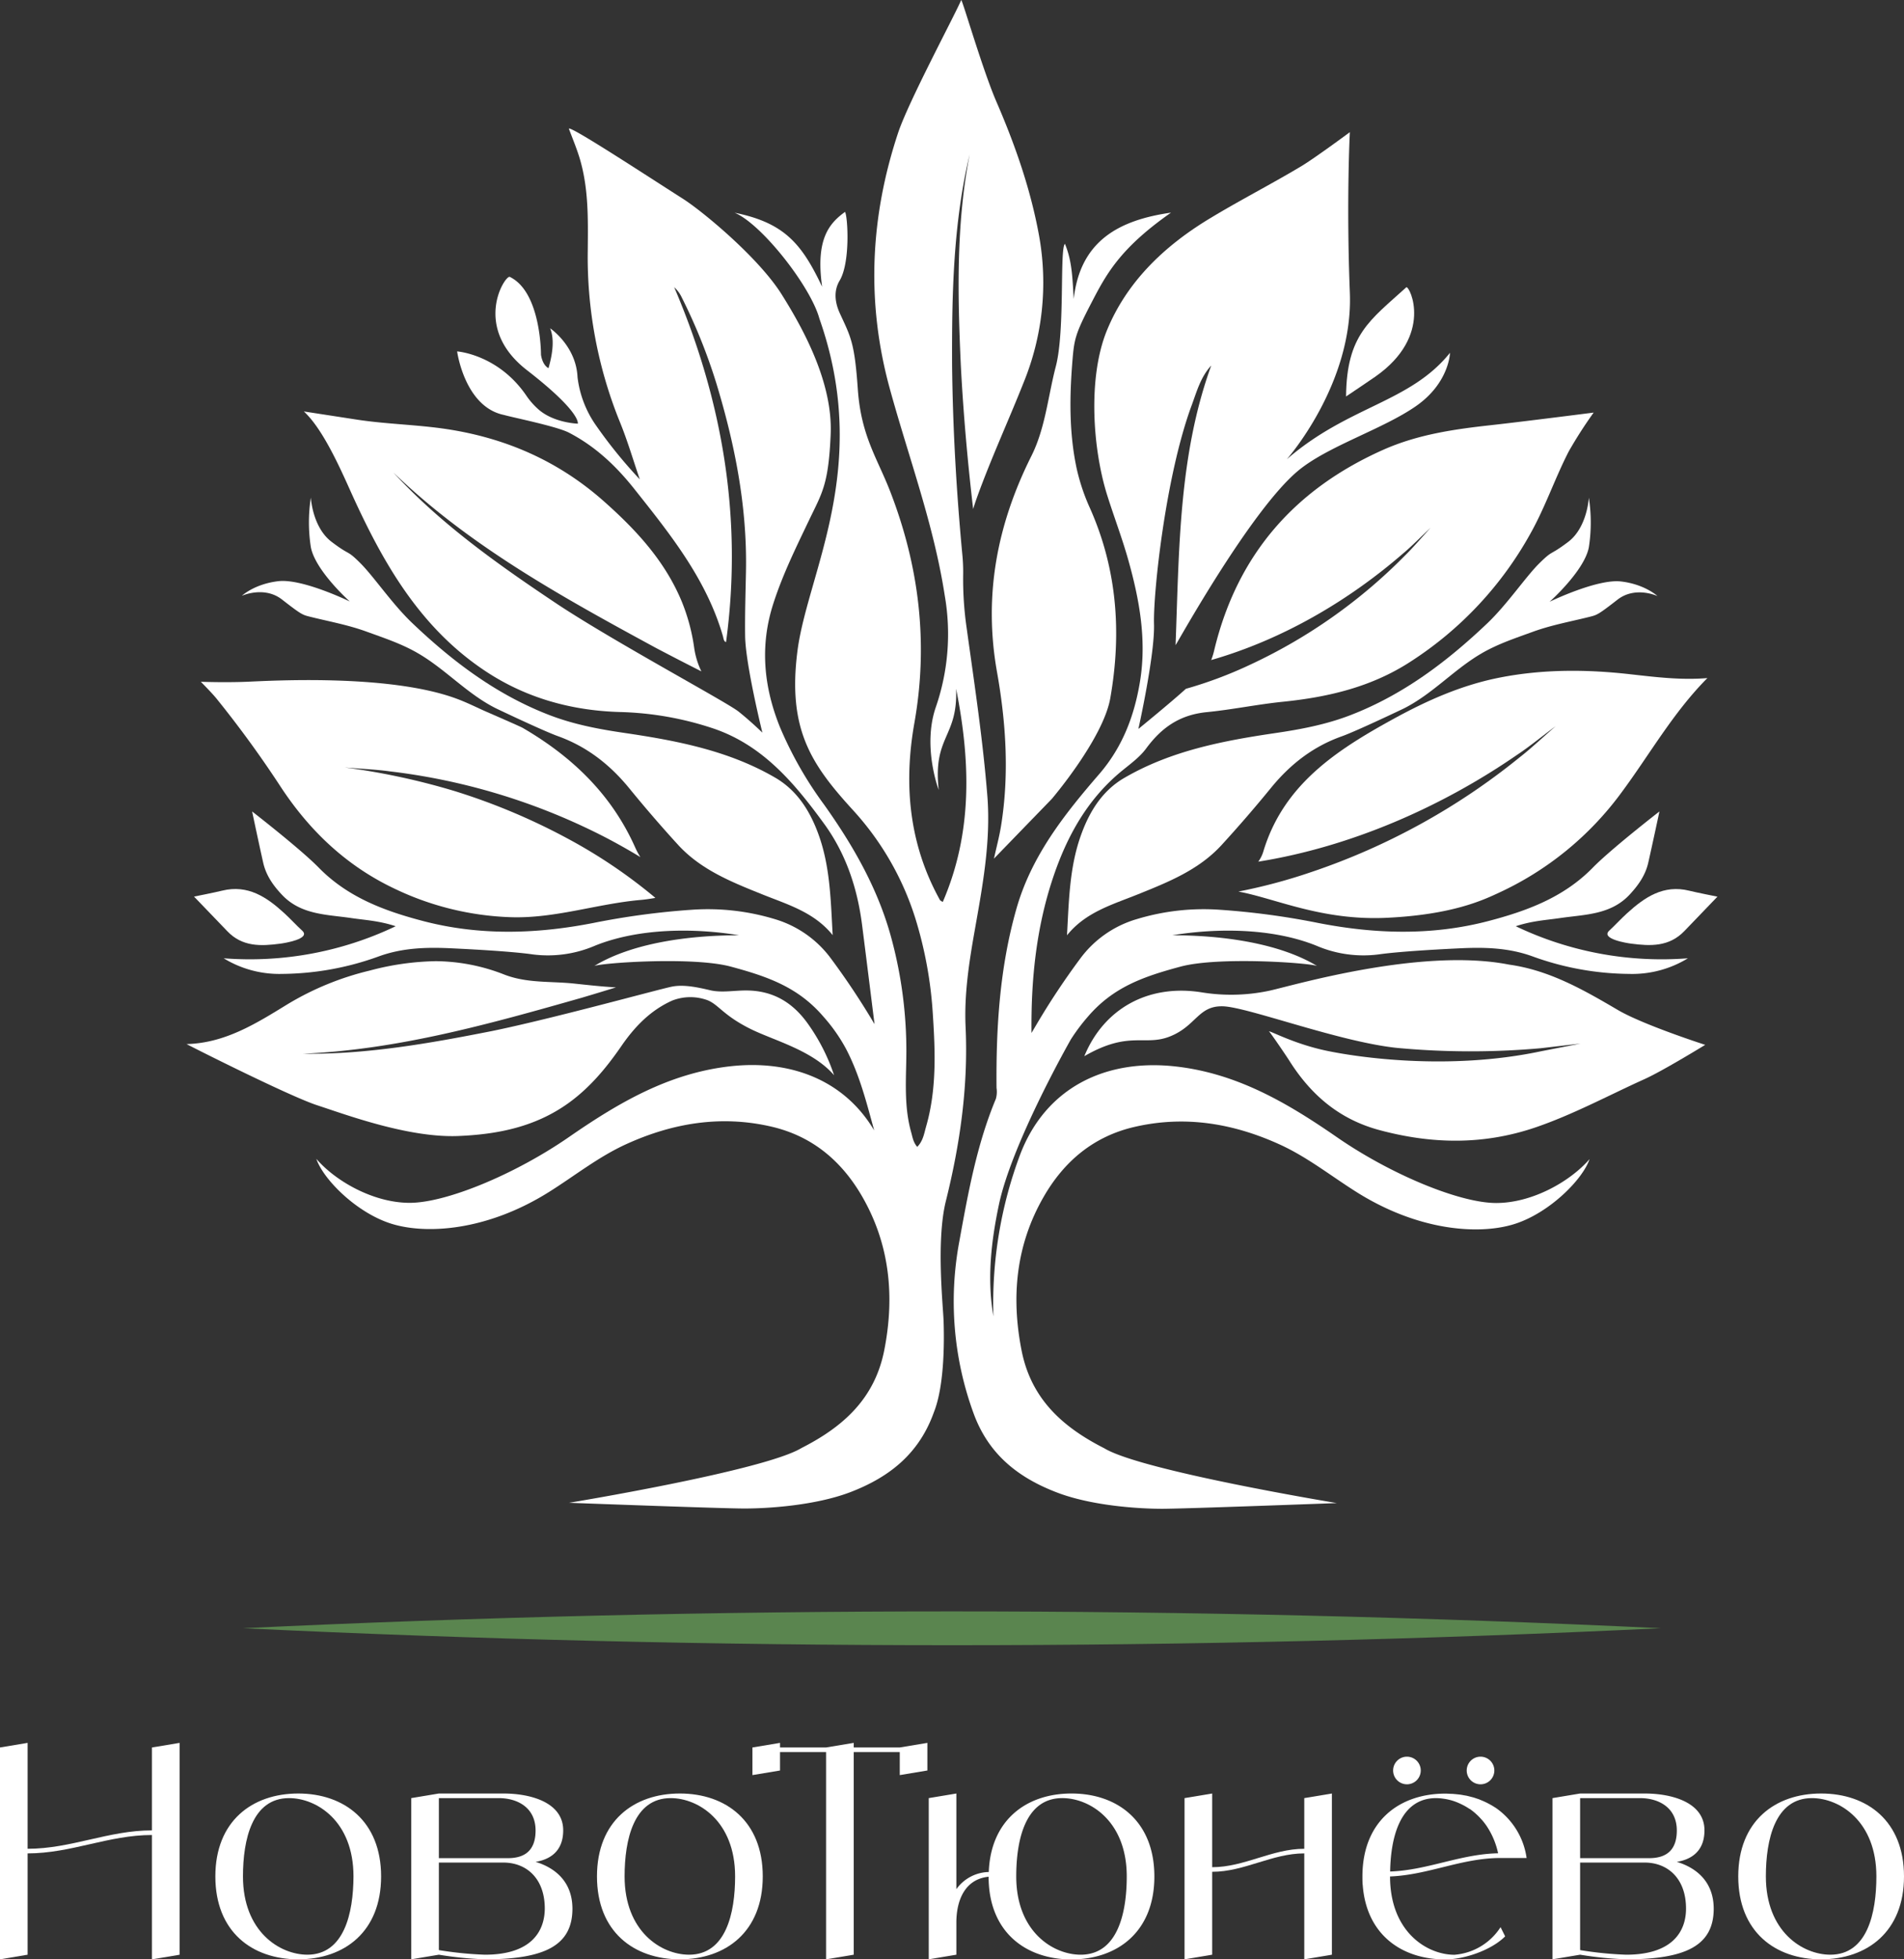
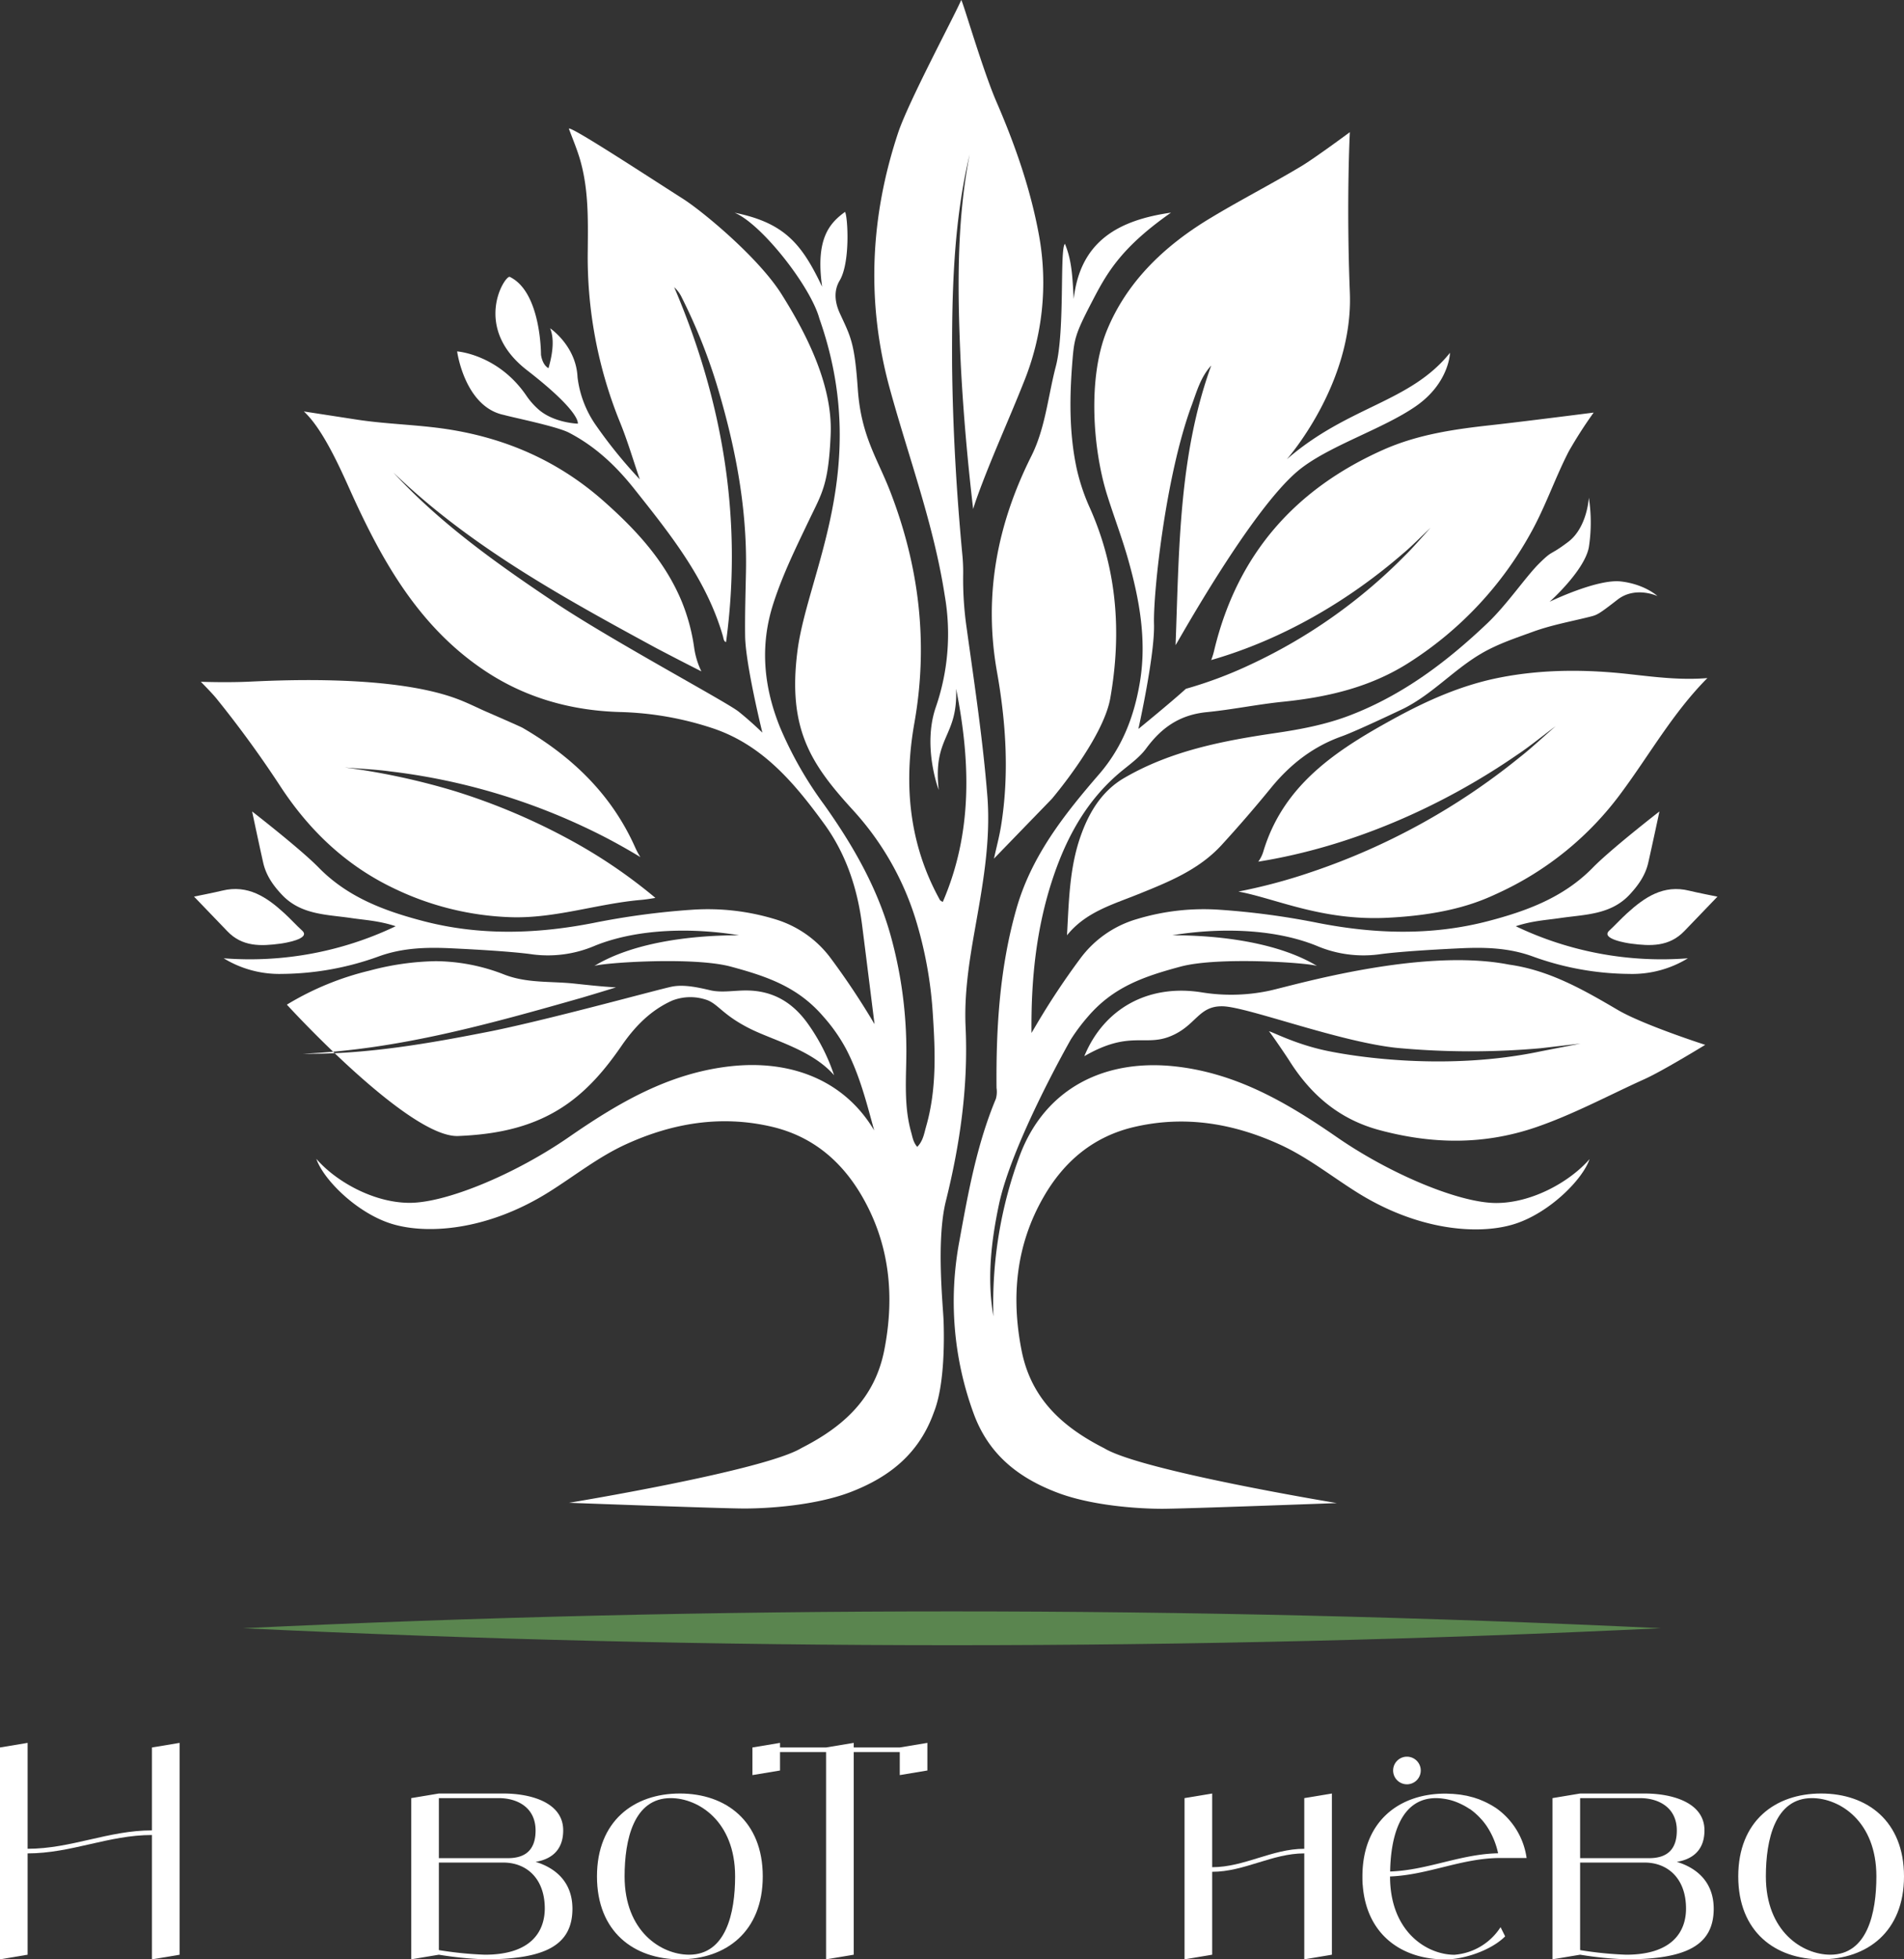
<svg xmlns="http://www.w3.org/2000/svg" viewBox="0 0 587.33 604.35">
  <rect x="0" y="0" width="587.33" height="604.35" fill="#333333" stroke="none" />
  <defs>
    <style>.cls-1{fill:#fff;}.cls-2{fill:#5a854f;}</style>
  </defs>
  <g id="Слой_2" data-name="Слой 2">
    <g id="Слой_1-2" data-name="Слой 1">
      <path class="cls-1" d="M46.87,564.57c-13.42,0-24.92,5.68-38.35,5.68V537.58L0,539v65.34l8.52-1.42V571.67C22,571.67,33.45,566,46.87,566v38.35l8.53-1.42V537.58L46.87,539Z" />
-       <path class="cls-1" d="M92,553.2c-14.21,0-25.57,8.52-25.57,25.57S77.74,604.34,92,604.34s25.56-8.53,25.56-25.57S106.15,553.2,92,553.2Zm2.84,49.72h0c-8.53,0-19.89-7.11-19.89-24.15,0-11.37,2.84-24.15,14.21-24.15,8.52,0,19.88,7.1,19.88,24.15C109,590.13,106.15,602.92,94.79,602.92Z" />
      <path class="cls-1" d="M165.21,574.28c4-.64,8.52-2.91,8.52-9.72,0-8.52-9.82-11.36-18.47-11.36H135.38l-8.53,1.42v49.72l8.53-1.42a110.87,110.87,0,0,0,14.2,1.42c18.47,0,27-4.26,27-15.63C176.56,580.7,171.61,576.23,165.21,574.28Zm-29.83-19.66h18.46c5.69,0,11.37,2.84,11.37,10q0,8.52-8.53,8.52h-21.3Zm14.2,48.3a110.87,110.87,0,0,1-14.2-1.42v-27h19.88c7.11,0,12.79,4.86,12.79,14.2C168,595.81,163.79,602.92,149.58,602.92Z" />
      <path class="cls-1" d="M209.72,553.2c-14.21,0-25.57,8.52-25.57,25.57s11.36,25.57,25.57,25.57,25.57-8.53,25.57-25.57S223.92,553.2,209.72,553.2Zm2.84,49.72h0c-8.52,0-19.89-7.11-19.89-24.15,0-11.37,2.84-24.15,14.21-24.15,8.52,0,19.88,7.1,19.88,24.15C226.76,590.13,223.92,602.92,212.56,602.92Z" />
      <polygon class="cls-1" points="263.35 539 263.35 537.58 254.82 539 240.62 539 240.62 537.58 232.1 539 232.1 547.52 240.62 546.1 240.62 540.42 254.82 540.42 254.82 604.34 263.35 602.92 263.35 540.42 277.55 540.42 277.55 547.52 286.07 546.1 286.07 537.58 277.55 539 263.35 539" />
-       <path class="cls-1" d="M330.52,553.2c-13.81,0-24.91,8.09-25.51,24.21a12.65,12.65,0,0,0-10,5.29V553.2l-8.52,1.42v49.72l8.52-1.42V593c0-6.69,2.53-13.38,9.95-14.13,0,17,11.38,25.5,25.56,25.5s25.57-8.53,25.57-25.57S344.73,553.2,330.52,553.2Zm2.84,49.72h0c-8.52,0-19.88-7.11-19.88-24.15,0-11.37,2.84-24.15,14.2-24.15,8.52,0,19.89,7.1,19.89,24.15C347.57,590.13,344.73,602.92,333.36,602.92Z" />
      <path class="cls-1" d="M402.33,570.25c-9.95,0-18.47,5.68-28.41,5.68V553.2l-8.52,1.42v49.72l8.52-1.42V577.35c9.94,0,18.46-5.68,28.41-5.68v32.67l8.52-1.42V553.2l-8.52,1.42Z" />
      <path class="cls-1" d="M434,550.36a4.26,4.26,0,1,0-4.26-4.26A4.26,4.26,0,0,0,434,550.36Z" />
-       <path class="cls-1" d="M456.7,550.36a4.26,4.26,0,1,0-4.26-4.26A4.26,4.26,0,0,0,456.7,550.36Z" />
      <path class="cls-1" d="M462.85,573.09h8.06a22.63,22.63,0,0,0-9.48-15.44v0c-.14-.1-.29-.18-.44-.27q-.45-.3-.93-.57l-.8-.44q-.5-.27-1-.51l-.85-.38c-.35-.14-.69-.29-1-.42s-.61-.22-.92-.32-.69-.24-1.05-.34l-1-.26c-.34-.08-.69-.18-1-.25l-1.16-.2c-.32-.06-.64-.12-1-.16s-.92-.1-1.38-.15c-.27,0-.54-.06-.81-.07-.74,0-1.49-.08-2.25-.08-14.21,0-25.57,8.52-25.57,25.57,0,1,0,1.92.11,2.84,1.21,15.15,12.06,22.73,25.45,22.73,5.91,0,14.21-2.84,18.47-7.11l-1.42-2.84a18.62,18.62,0,0,1-14.21,8.52c-8.52,0-19.88-7.1-19.88-24.15v0C440.58,578.33,450.9,573.09,462.85,573.09ZM443,554.62a17.93,17.93,0,0,1,1.8.12l.51.07c.51.07,1,.16,1.52.28l.39.09a17.63,17.63,0,0,1,1.87.59l.41.16c.51.21,1,.44,1.51.69l.49.25a18.87,18.87,0,0,1,1.83,1.1l.07,0c.58.41,1.14.85,1.67,1.31l.45.41c.46.42.91.88,1.34,1.36l.3.32a22,22,0,0,1,1.45,1.89,24.19,24.19,0,0,1,3.51,8.38c-11.62.22-21.74,5.22-33.3,5.62C429,566.34,432.08,554.62,443,554.62Z" />
      <path class="cls-1" d="M517.25,574.28c4-.64,8.53-2.91,8.53-9.72,0-8.52-9.82-11.36-18.47-11.36H487.42l-8.52,1.42v49.72l8.52-1.42a111,111,0,0,0,14.21,1.42c18.46,0,27-4.26,27-15.63C528.61,580.7,523.66,576.23,517.25,574.28Zm-29.83-19.66h18.47c5.68,0,11.36,2.84,11.36,10q0,8.52-8.52,8.52H487.42Zm14.21,48.3a111,111,0,0,1-14.21-1.42v-27h19.89c7.1,0,12.78,4.86,12.78,14.2C520.09,595.81,515.83,602.92,501.63,602.92Z" />
      <path class="cls-1" d="M561.76,553.2c-14.2,0-25.56,8.52-25.56,25.57s11.36,25.57,25.56,25.57,25.57-8.53,25.57-25.57S576,553.2,561.76,553.2Zm2.85,49.72h0c-8.53,0-19.89-7.11-19.89-24.15,0-11.37,2.84-24.15,14.2-24.15,8.53,0,19.89,7.1,19.89,24.15C578.81,590.13,576,602.92,564.61,602.92Z" />
      <path class="cls-2" d="M74.93,502.22q218.58-10.39,437.47,0-218.58,10.47-437.47,0Z" />
      <path class="cls-1" d="M307.54,207.23c2.79,15.67,3.83,31.67,1.24,47.61-.55,3.35-1.44,6.64-2.17,10,1.18-1.23,17.83-18.41,17.83-18.41s15.87-18.59,18.06-31.12c3.52-20.06,2.12-39.65-6.23-58.47a62.81,62.81,0,0,1-4.14-12.29c-2.41-11.25-2.21-22.58-1.26-33.92.51-6,.95-7.88,5.59-16.82s8.73-17,24.76-28.22c-16,2.29-28,8.66-30,26.62-.4-5.85-.4-11.45-2.72-17-1.68,1.61.08,26.78-2.81,37.81-2.41,9.22-3.21,18.95-7.51,27.58C307.61,161.69,303.34,183.56,307.54,207.23Z" />
-       <path class="cls-1" d="M424.23,116.19c18.09-12.65,10.64-28,9.59-27.59-11.35,10.29-18.41,14.63-18.6,33.69C418.57,120,420.18,119,424.23,116.19Z" />
      <path class="cls-1" d="M461.53,371.06c-11.23,0-32.43-8.75-49.13-20.3-15.16-10.48-30.64-19.61-49.52-21.79-21.84-2.52-40.31,6.5-48.19,27.14A130.69,130.69,0,0,0,306.44,406c-2-11.59-.7-23.06,1.69-34.4,3.88-18.37,20.62-48.21,22.2-51a58.77,58.77,0,0,1,5.24-7c7.81-9.1,17-12.34,28.63-15.46s39.59-1.18,42.09-.18c-11.56-7-29-9.48-44.66-9.48,13.79-2.28,30.84-2.24,44.35,3.18a36.81,36.81,0,0,0,19.24,2.73c6.91-1,21.2-1.7,24.76-1.87,7.78-.39,15.42-.25,23,2.56a89,89,0,0,0,29.61,5.32,32.85,32.85,0,0,0,18.08-4.82,104.3,104.3,0,0,1-53.1-9.89c5.17-1.7,9.44-1.89,13.63-2.51,7.6-1.13,15.65-.94,21.53-7.28,2.66-2.87,4.84-5.95,5.71-9.8,1.2-5.26,3.45-15.81,3.45-15.81s-14.84,11.5-20.53,17.31c-9,9.22-20.39,13.39-32.3,16.51-17.35,4.53-34.87,4-52.36.59a236.42,236.42,0,0,0-30.32-4.08,71.09,71.09,0,0,0-25.72,2.88,33.23,33.23,0,0,0-17.54,12.31,230,230,0,0,0-13.33,20.09l-1.6,2.71c-.18-16.28,1.43-32.19,6.55-47.62,4.35-13.09,10.81-24.76,21.76-33.57,2.48-2,5.15-4,7-6.48,4.75-6.47,10.34-10.46,18.8-11.29,7.82-.77,15.59-2.4,23.47-3.2,13.93-1.42,27.3-4.54,39.34-12.37a110.84,110.84,0,0,0,37-39.53c4.58-8.16,7.53-17,11.79-25.29a135.78,135.78,0,0,1,7.7-12s-21.85,2.8-31.85,3.9C448.52,132.4,437.5,134,427,138.6c-27.47,12.14-45.25,32.33-52.38,61.67a22.36,22.36,0,0,1-1,3.32c21.79-6.25,42.2-18.13,59.2-32.88,2.65-2.2,5.95-5.59,8.5-7.94-2.39,2.58-5.43,6.16-7.9,8.56A164.32,164.32,0,0,1,385.69,205a128.88,128.88,0,0,1-19.88,7.46c-4.67,4.25-14.65,12.38-14.65,12.38s5.1-22.83,4.82-32.35,3.56-45.77,11.65-67.56c1.55-4.19,2.71-8.6,6-12.19-10.05,27.77-9.89,56.72-11,86.26,1.08-1.67,23.24-41.59,37.73-53.74,9.09-7.62,26.15-12.83,36.44-20s10.48-16.44,10.48-16.44c-12.38,15.42-31.27,16.31-50.34,32.84,0,0,20.56-23.17,19.45-51.38s0-49.51,0-49.51-10.93,8.08-15,10.51C391.83,57,382,62,372.47,67.82c-13.78,8.45-25,19.42-31,34.05s-4.39,36.75.09,50.94c2.1,6.68,4.62,13.26,6.51,20,3.43,12.22,5.68,24.61,3.59,37.38-1.74,10.62-5.41,20.29-12.64,28.64-10.71,12.38-20.84,25.2-25.46,41.4-5.17,18.1-6.32,36.63-6.16,55.31a8.09,8.09,0,0,1-.2,3.39c-5.89,14.11-8.56,29-11.28,44a100.29,100.29,0,0,0,4.31,52.76c4.53,12.66,13.58,20,25.88,24.69,10.85,4.14,25.47,5,32.33,5s53.93-1.76,53.93-1.76-60.23-9.92-71.72-16.9c-12.8-6.5-22.57-15.18-25.52-30.17-3.25-16.48-1.78-32.52,6.84-47.44,6.38-11.06,15.5-18.63,28-21.52,15.51-3.59,30.39-1.13,44.78,5.42,8.56,3.9,15.86,9.75,23.74,14.7,19.27,12.12,38,13.23,48.73,9.82s21-13.71,23.11-20C484.45,364.33,472.76,371.06,461.53,371.06Z" />
      <path class="cls-1" d="M86.72,242.9c8.83,13.36,20,24,34.55,31a89.58,89.58,0,0,0,36.08,9c13.7.5,26.77-4.13,40.29-5.32,1.51-.13,3-.36,4.53-.63a159.87,159.87,0,0,0-27-18.26A195.32,195.32,0,0,0,140.23,244a214,214,0,0,0-33.93-7.29c4.2.38,9.82.63,13.91,1.21a195,195,0,0,1,66.91,20.56q5.3,2.78,10.42,5.89a22.47,22.47,0,0,1-1.55-2.86c-7.28-16.42-19.49-28.12-34.76-37-1-.56-11-4.88-12.24-5.44-2.77-1.27-5.52-2.61-8.39-3.65-21-7.66-57.76-5.4-64.53-5.13s-14.12,0-14.12,0,3.34,3.36,4.78,5.12A335,335,0,0,1,86.72,242.9Z" />
-       <path class="cls-1" d="M87,184.93c5.53,4.3,6.23,4.69,8.12,5.17,6,1.53,12.11,2.58,18,4.74,5.29,1.92,10.56,3.66,15.47,6.46C137.3,206.25,144,214,153,218.49c.24.12,14.45,6.9,19.09,8.57,8.92,3.21,16,8.74,21.95,16,4.9,6,10,11.93,15.22,17.63,7.05,7.64,16.46,11.38,25.85,15.16,7.74,3.12,16,5.45,21.75,12.59-.59-10.4-.74-20.75-4.2-30.58-2.6-7.39-6.59-13.95-13.54-18-14.32-8.33-30.32-11.41-46.41-13.78-8-1.17-15.74-2.63-23.31-5.55-16.15-6.23-29.59-16.34-42-28.13-6.38-6-12-14.48-16.3-18.76s-2.87-2-8.81-6.51-6.4-13.66-6.4-13.66a49.8,49.8,0,0,0,0,15.32c1.4,7.28,12,16.73,12,16.73s-14.59-7.11-22-6.26-11.28,4.51-11.28,4.51S81.49,180.63,87,184.93Z" />
      <path class="cls-1" d="M490.11,168.84a49.8,49.8,0,0,0,0-15.32s-.47,9.19-6.41,13.66-4.46,2.24-8.8,6.51-9.92,12.72-16.31,18.76c-12.43,11.79-25.86,21.9-42,28.13-7.56,2.92-15.33,4.38-23.3,5.55-16.09,2.37-32.09,5.45-46.42,13.78-6.94,4-10.93,10.6-13.53,18-3.47,9.83-3.62,20.18-4.2,30.58,5.73-7.14,14-9.47,21.75-12.59,9.39-3.78,18.8-7.52,25.85-15.16C382,255,387.08,249.12,392,243.1c5.94-7.3,13-12.83,21.95-16,4.64-1.67,18.84-8.45,19.08-8.57,9-4.53,15.66-12.24,24.33-17.19,4.91-2.8,10.18-4.54,15.46-6.46,5.92-2.16,12-3.21,18-4.74,1.89-.48,2.6-.87,8.13-5.17s12.34-1.11,12.34-1.11-3.92-3.66-11.28-4.51-22,6.26-22,6.26S488.7,176.12,490.11,168.84Z" />
      <path class="cls-1" d="M462.62,209c-11.63,2.28-22.28,7-32.58,12.64-17.58,9.64-34.13,20.26-40.36,41.07a10.29,10.29,0,0,1-1.54,3.07c28.53-4.58,56.49-16.82,80-33.06,3.62-2.38,8.21-6.15,11.73-8.72-3.36,2.88-7.65,6.93-11.08,9.58A206.56,206.56,0,0,1,404.45,269,170.9,170.9,0,0,1,382,275c11.39,2.09,25.7,9.05,45.81,8.09s29.59-5.41,34.55-7.72a97.57,97.57,0,0,0,37.79-30.88c8.72-11.75,15.92-24.66,26.53-35.34-8,.68-15.8-.29-23.62-1.16C489.5,206.44,476,206.37,462.62,209Z" />
      <path class="cls-1" d="M465.56,297.54c-26.88-5.31-66,6.25-73.8,8a56.67,56.67,0,0,1-21.19.53c-16.51-2.59-30.1,5.14-36.09,19.71,13.82-8,18.54-3,26.33-6.06,8.22-3.22,8.75-9.58,16.47-9.33s35.89,11,53.73,12.84a245,245,0,0,0,44.17.1c3.31-.37,9-1.06,12.36-1.44l-12.23,2.38C446.47,330.37,418,326,408.76,324s-16.24-5.71-17.32-5.91c.93,1.08,5.62,8,6.41,9.28,6.63,10.42,15.33,17.9,27.72,21.22,16.13,4.32,31.87,4.6,47.8-.75,11.8-4,22.67-9.91,33.94-15,5.69-2.57,18.7-10.56,18.7-10.56s-19.08-6.14-26.94-10.75C488.54,305.35,478,299.28,465.56,297.54Z" />
      <path class="cls-1" d="M297.86,316.8c-.47-10,1.06-19.89,2.79-29.68,2.42-13.71,5-27.38,3.94-41.38-1.38-17.43-4-34.72-6.4-52a104.78,104.78,0,0,1-1.08-16.7,54.45,54.45,0,0,0-.26-6c-1.83-19.45-2.94-38.89-3.16-58.42-.09-21.74.34-43.81,5.43-65-4.2,21.37-3.73,43.29-2.74,64.94.77,14.83,2.08,29.67,3.81,44.44.33-1.08.68-2.16,1.07-3.25,4.35-12.13,9.76-23.81,14.5-35.76a81.44,81.44,0,0,0,4.79-45.14c-2.59-14.36-7.39-28.1-13.2-41.51C303.09,21.48,297,.38,296.51,0c-1.92,4.58-16.3,31.38-19.48,41-8.54,25.76-9.9,52-2.6,78.71,5.82,21.27,13.61,42,17,64a69.12,69.12,0,0,1-2.81,34.56c-4.11,12.17.95,25.39.95,25.39-1.85-16.73,5.94-16.09,5.36-31.22,4.45,22.35,5.14,44.34-4.12,65.78-.49-.34-.76-.43-.87-.62-9.54-17.2-11.24-35.65-7.88-54.6,4.36-24.59,1.49-48.26-7.45-71.39-4-10.31-9-17.14-10-31.58s-2.19-16.09-5.53-23.36c-1.63-3.55-1.9-7.08-.06-10.15,3.35-5.63,2.48-19.8,1.65-21.16-5,3.6-9.12,8.57-7.07,23.08-6.29-13.29-11.67-19.73-27-22.83,8.36,3.47,23.49,22.8,26.16,32.67,16.2,46-3.74,78.51-6.79,102.66s4.36,34.95,17.27,49.07a88.8,88.8,0,0,1,19.13,33.29,125.74,125.74,0,0,1,5.39,29.63c.76,11.6,1.18,23.22-2.09,34.57-.6,2.09-.91,4.42-2.73,6.25-1.28-1.48-1.45-3.05-1.86-4.48-2.09-7.37-1.66-14.94-1.52-22.46a133.08,133.08,0,0,0-4.71-37.85c-4.11-15-11.74-28.26-20.66-40.8a116.57,116.57,0,0,1-13.61-23.91c-5-12.41-6.25-25.11-2-38.17,2.88-8.93,7-17.28,11-25.65s6-10.87,6.66-26.47-8-31.84-15.14-43.19-24.38-25.61-30.51-29.51c-11.18-7.12-34.45-22.38-35.11-21.58,1.08,2.92,2.32,5.85,3.25,8.87,2.84,9.28,2.67,18.74,2.58,28.38A135.42,135.42,0,0,0,191.15,130c2.39,5.82,4.16,11.9,6.21,17.86a146.16,146.16,0,0,1-13.52-16.66,32.55,32.55,0,0,1-5.69-14.87c-.44-9.69-8.45-15.07-8.45-15.07,1.63,3.94.35,9.31-.51,12.31-2-1.12-2.31-4.18-2.31-4.18s.08-19.35-9.66-24c-1.6-.34-11.61,15.66,5.32,28.78s15.69,16.51,15.69,16.51-7.42-.22-12.16-4.43a22.6,22.6,0,0,1-3.71-4.22c-8.7-12.75-21.35-13.64-21.35-13.64s2.31,17.12,14.45,19.6c2.82.81,16.27,3.5,20.08,5.48,8.14,4.24,14.5,10.26,20.13,17.35,11.06,13.93,22.2,27.77,27.3,45.29.22.76.28,1.82,1,1.92,5.14-38-1-74.33-16-109.44a10,10,0,0,1,2.32,3.13,172.69,172.69,0,0,1,10.59,26.21c5.8,19,9.63,38.34,9.23,58.34-.13,6.64-.35,13.28-.26,19.92.11,8.73,5.32,29.79,5.32,29.79s-3.62-3.54-7.35-6.5-37.54-21.06-55.54-32.9c-18.09-12.07-36.16-24.76-50.93-40.84,23.47,22.72,52.48,38.63,81,54.12q7,3.68,14,7.22a24.85,24.85,0,0,1-2.22-7.3,59.54,59.54,0,0,0-3.89-14.39c-5.2-12.44-14.06-22-24-30.8-13.89-12.3-30-19.4-48.27-22.21-9.23-1.41-18.56-1.53-27.77-2.93l-16.47-2.54c5.77,5.32,11,17,14.73,25.33C118,173.26,129.2,193.08,149,206.51c12.71,8.65,27,12.67,42.21,13.11A98.53,98.53,0,0,1,220,224.68c15.2,5.12,25,16.79,34,29.11,6.9,9.36,10.47,20.07,11.93,31.53,1.3,10.19,2.56,20.39,3.84,30.58a232.33,232.33,0,0,0-13.33-20.09A33.23,33.23,0,0,0,239,283.5a71.12,71.12,0,0,0-25.73-2.88,236.27,236.27,0,0,0-30.31,4.08c-17.5,3.42-35,3.94-52.37-.59-11.9-3.12-23.27-7.29-32.29-16.51-5.69-5.81-20.53-17.31-20.53-17.31S80,260.84,81.19,266.1c.87,3.85,3,6.93,5.7,9.8,5.89,6.34,13.94,6.15,21.53,7.28,4.2.62,8.46.81,13.64,2.51A104.32,104.32,0,0,1,69,295.58,32.85,32.85,0,0,0,87,300.4a89.05,89.05,0,0,0,29.61-5.32c7.58-2.81,15.22-2.95,23-2.56,3.56.17,17.86.86,24.77,1.87a36.83,36.83,0,0,0,19.24-2.73c13.5-5.42,30.56-5.46,44.35-3.18-15.66,0-33.11,2.43-44.66,9.48,2.5-1,30.58-2.92,42.09.18s20.82,6.36,28.62,15.46a51.76,51.76,0,0,1,7,10c4.19,8.05,6.32,16.64,8.64,25.07-9.13-15.38-25.59-21.94-44.63-19.75-18.88,2.18-34.36,11.31-49.51,21.79-16.7,11.55-37.9,20.3-49.14,20.3s-22.92-6.73-28.8-13.57c2.14,6.32,12.38,16.63,23.1,20s29.46,2.3,48.74-9.82c7.88-4.95,15.18-10.8,23.74-14.7,14.38-6.55,29.27-9,44.77-5.42,12.49,2.89,21.6,10.46,28,21.52,8.61,14.92,10.08,31,6.84,47.44-2.95,15-12.73,23.67-25.52,30.17-11.49,7-71.72,16.9-71.72,16.9s47.07,1.76,53.93,1.76h.41c6.86,0,21.48-.89,32.33-5,12.29-4.69,21.35-12,25.88-24.69,3.46-8.68,3.14-23.5,3-28s-2.34-24.71.66-37C296.13,353,298.71,335.08,297.86,316.8Z" />
      <path class="cls-1" d="M86.46,291.07c1.19-.15,9.53-1.46,6.77-4-1.88-1.73-3.6-3.63-5.48-5.35-5.44-5-11.27-8.95-19.23-7-2.24.56-8.67,1.83-8.67,1.83s7.22,7.48,10.21,10.62C74.73,292.11,80.52,291.86,86.46,291.07Z" />
      <path class="cls-1" d="M501.88,281.71c-1.89,1.72-3.61,3.62-5.48,5.35-2.76,2.55,5.57,3.86,6.76,4,5.95.79,11.73,1,16.41-3.87,3-3.14,10.21-10.62,10.21-10.62s-6.43-1.27-8.67-1.83C513.15,272.76,507.32,276.75,501.88,281.71Z" />
-       <path class="cls-1" d="M141.32,350.4c12.18-.5,23.77-2.79,34-10.13,6.66-4.79,11.75-10.94,16.33-17.58,4.12-6,9-11.07,15.74-14.08a15.39,15.39,0,0,1,10.94-.07c3.44,1.45,4.84,4.67,13.14,8.81,7.18,3.58,19.12,6.55,25.82,14.3a59.7,59.7,0,0,0-8.39-16.31c-4.54-6.17-10.45-9.74-18.46-9.83-3.82-.05-7.86.77-11.4-.08-3.92-.93-8.1-1.8-11.66-1.13s-36.89,9.89-55.62,13.72c-19.22,3.8-38.75,7.26-58.41,7,29.4-1.22,58-9.27,86.15-17.28q5.26-1.56,10.52-3.19c-4.33-.23-8.66-.72-13-1.18-7.17-.75-14.48-.05-21.49-2.78a58.84,58.84,0,0,0-21.16-4.12,83.78,83.78,0,0,0-20.28,2.89,89,89,0,0,0-25.6,10.52c-9.61,5.9-19.13,11.86-30.93,12.16-.15,0,31.46,16,40.32,18.89S126,351,141.32,350.4Z" />
+       <path class="cls-1" d="M141.32,350.4c12.18-.5,23.77-2.79,34-10.13,6.66-4.79,11.75-10.94,16.33-17.58,4.12-6,9-11.07,15.74-14.08a15.39,15.39,0,0,1,10.94-.07c3.44,1.45,4.84,4.67,13.14,8.81,7.18,3.58,19.12,6.55,25.82,14.3a59.7,59.7,0,0,0-8.39-16.31c-4.54-6.17-10.45-9.74-18.46-9.83-3.82-.05-7.86.77-11.4-.08-3.92-.93-8.1-1.8-11.66-1.13s-36.89,9.89-55.62,13.72c-19.22,3.8-38.75,7.26-58.41,7,29.4-1.22,58-9.27,86.15-17.28q5.26-1.56,10.52-3.19c-4.33-.23-8.66-.72-13-1.18-7.17-.75-14.48-.05-21.49-2.78a58.84,58.84,0,0,0-21.16-4.12,83.78,83.78,0,0,0-20.28,2.89,89,89,0,0,0-25.6,10.52S126,351,141.32,350.4Z" />
    </g>
  </g>
</svg>